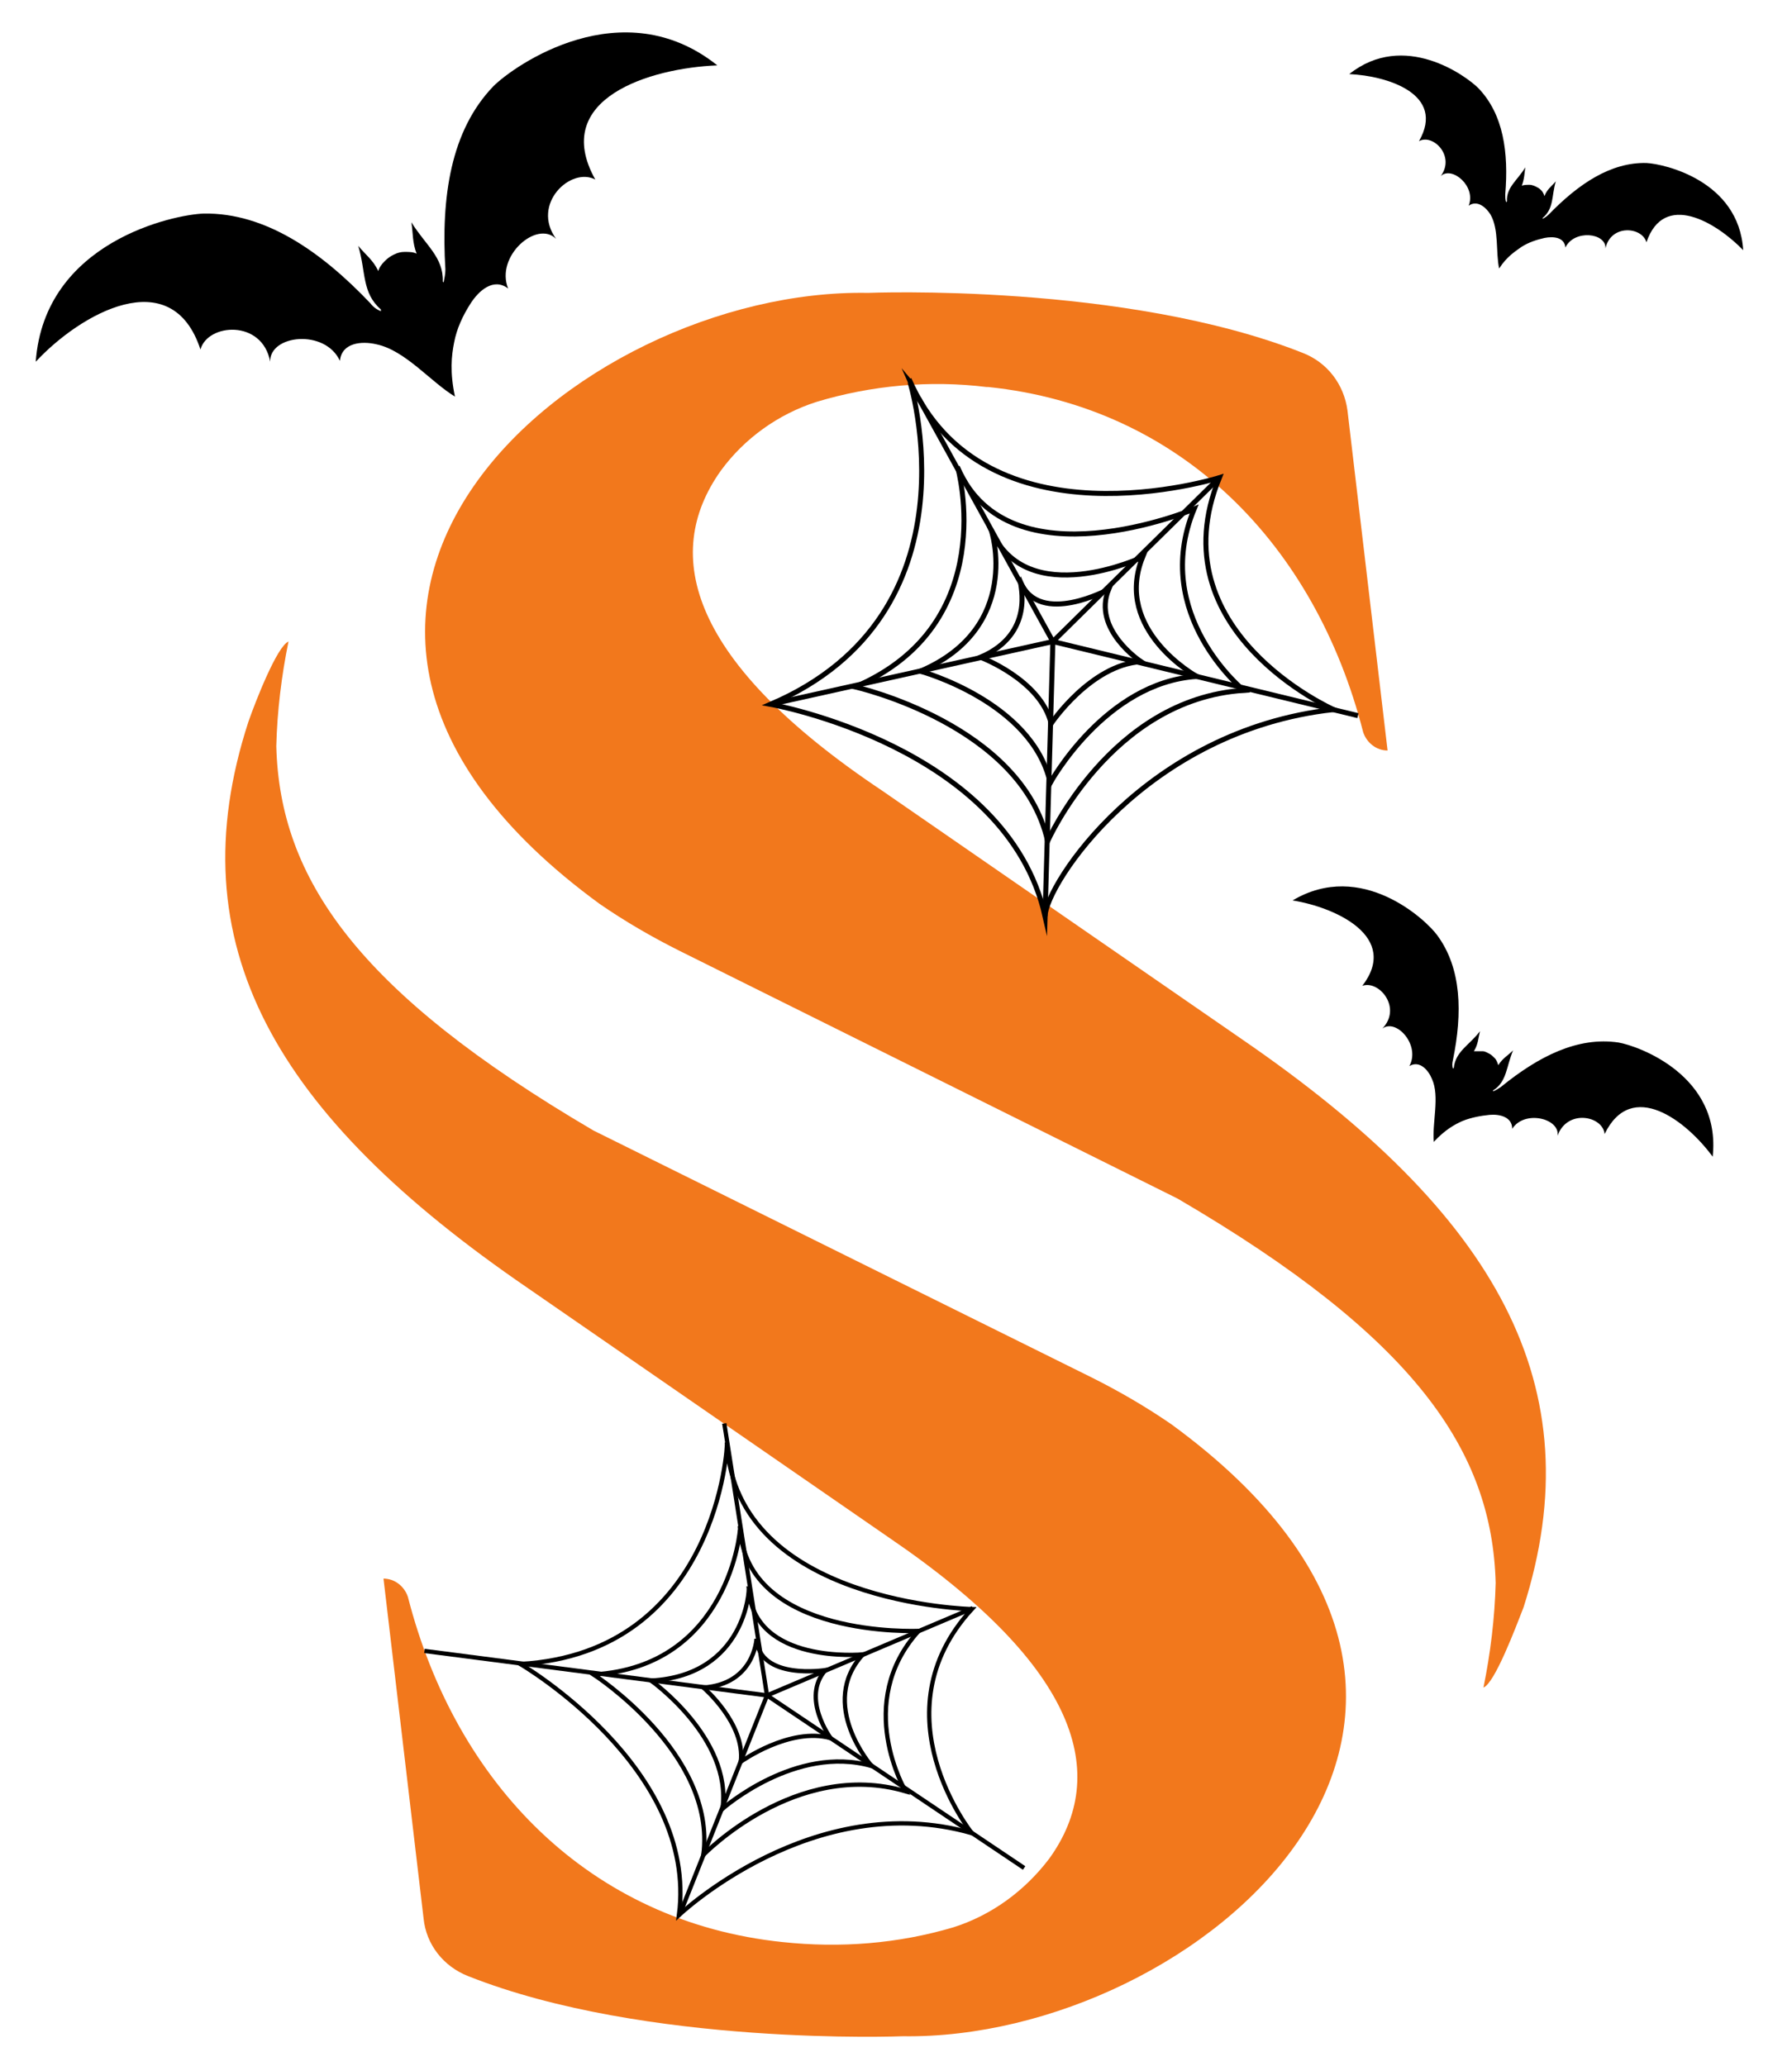
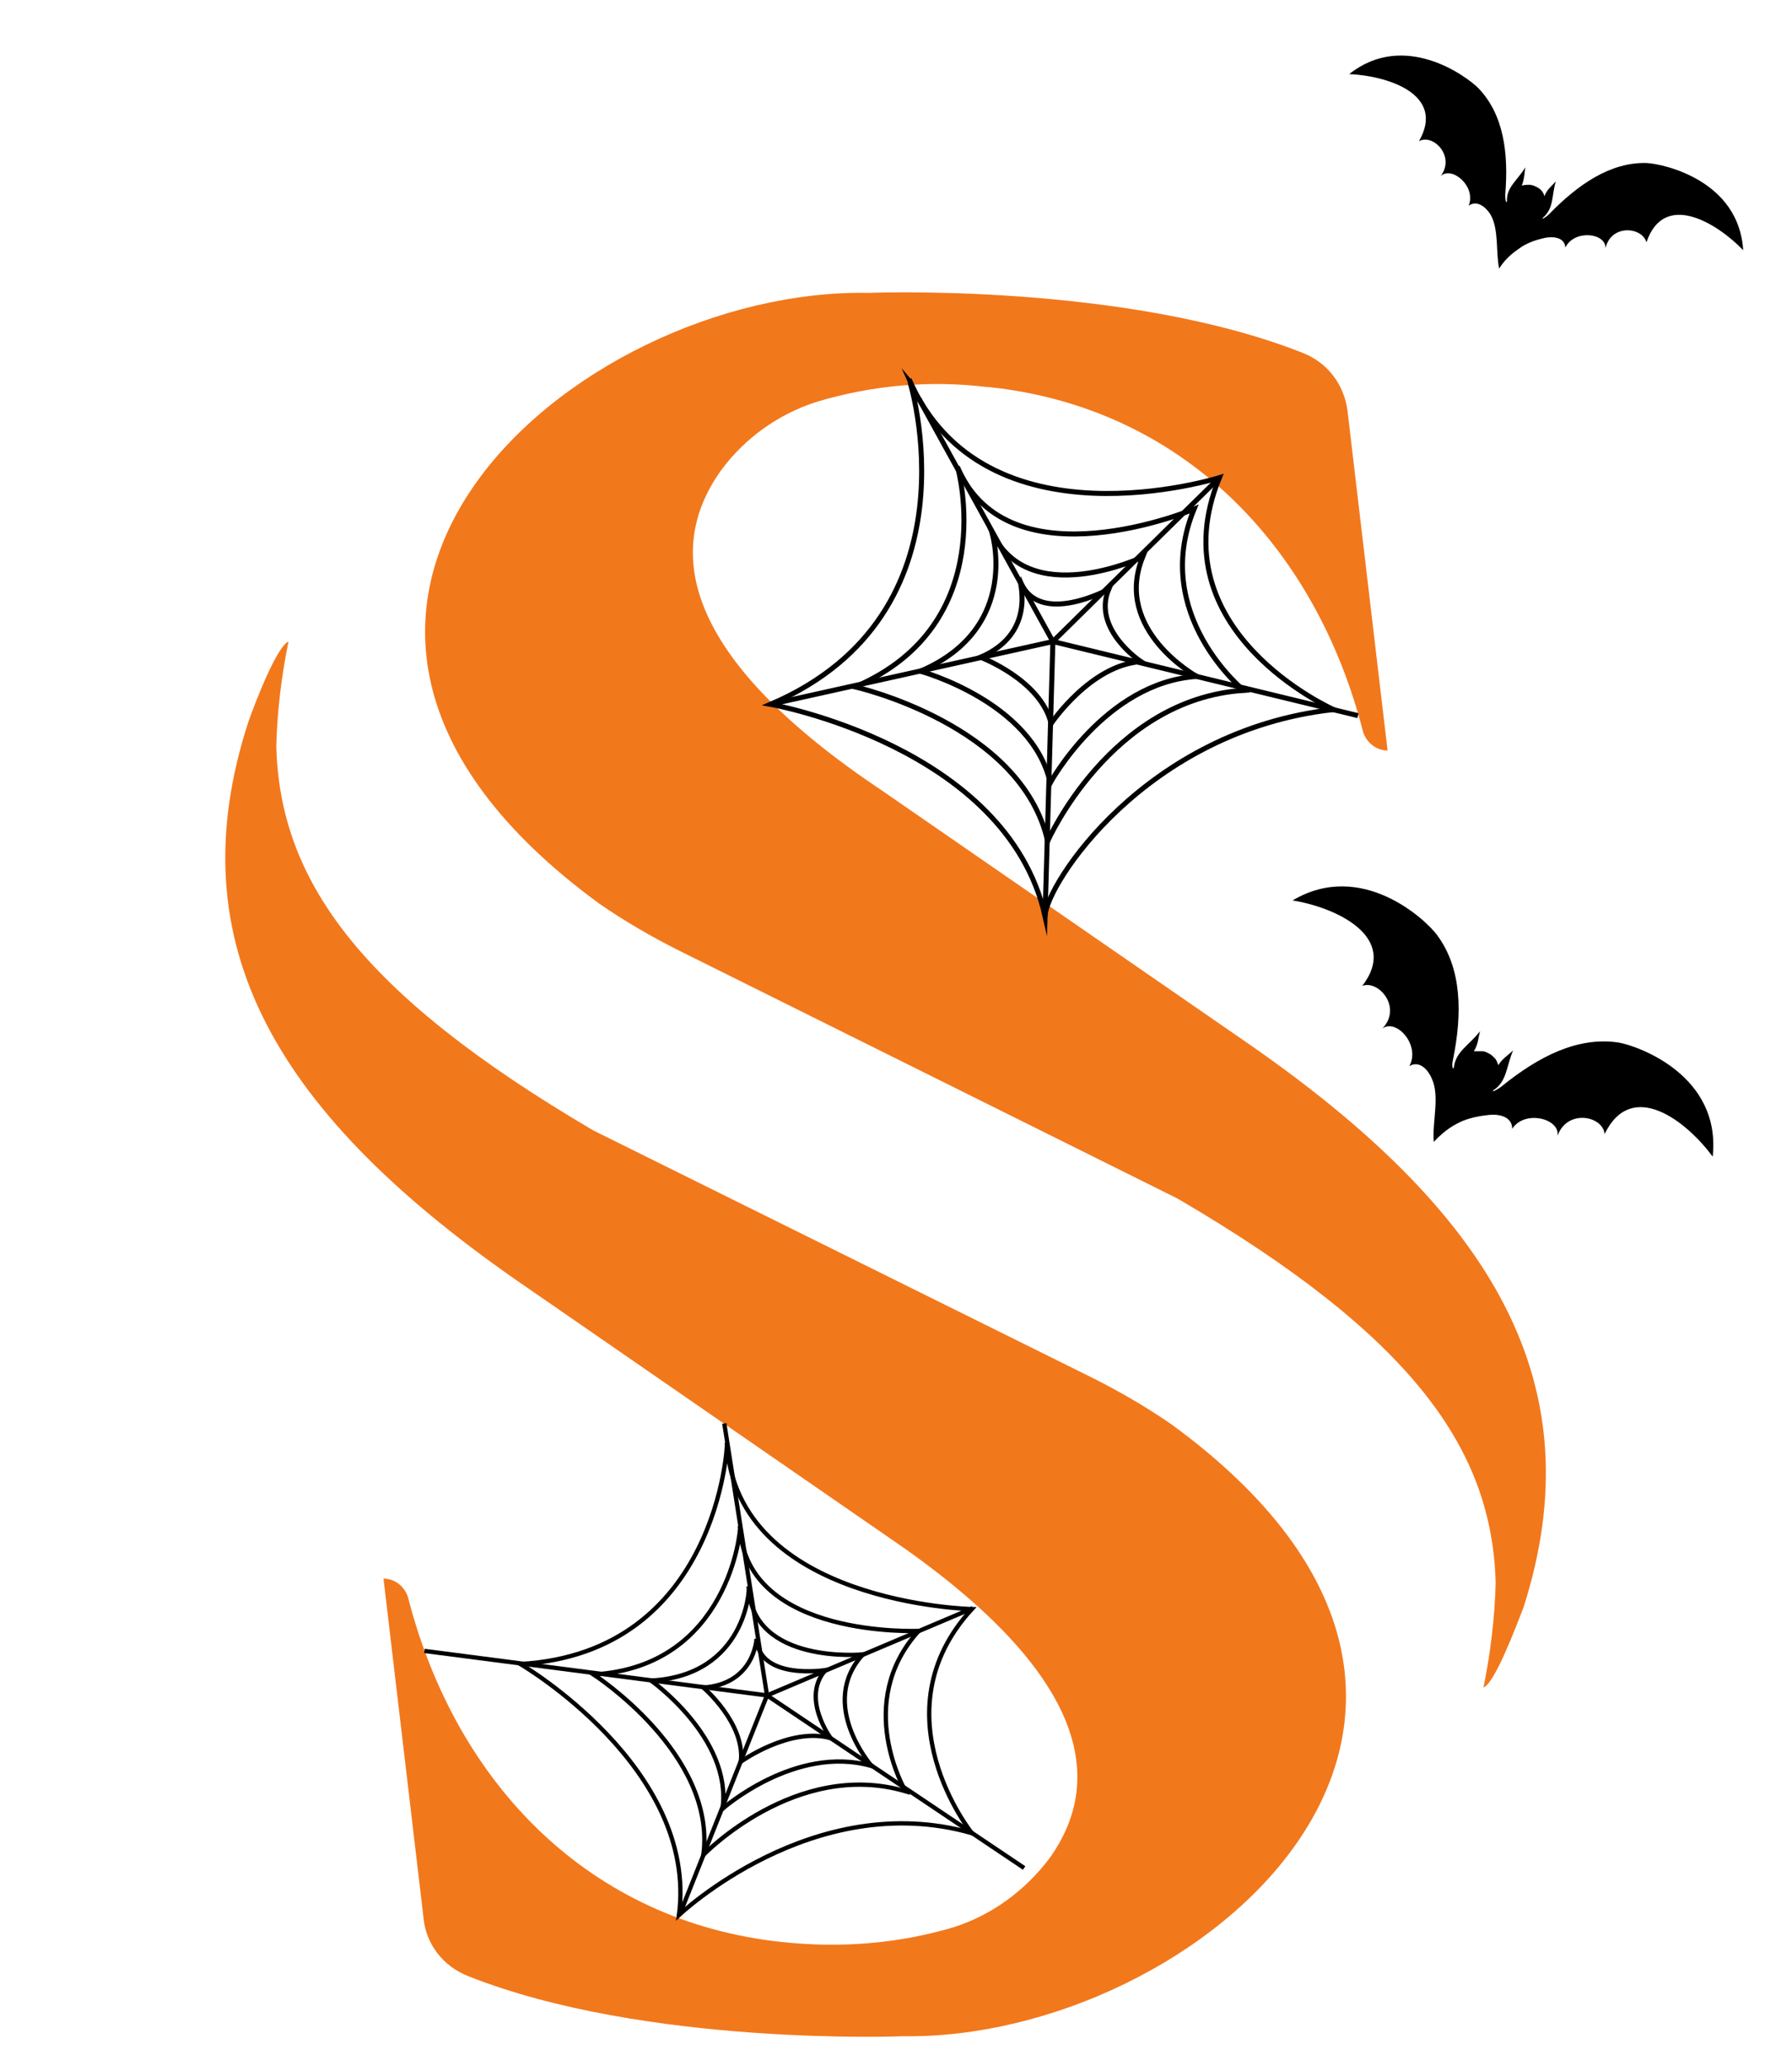
<svg xmlns="http://www.w3.org/2000/svg" version="1.1" id="Layer_1" x="0px" y="0px" viewBox="0 0 205.6 237" style="enable-background:new 0 0 205.6 237;" xml:space="preserve">
  <style type="text/css">
	.st0{fill:#F2781C;}
	.st1{fill:none;stroke:#000000;stroke-width:0.575;stroke-miterlimit:10;}
	.st2{fill:none;stroke:#000000;stroke-width:0.493;stroke-miterlimit:10;}
</style>
  <g>
-     <path d="M56.6,9.9c-4.9,5.1-6,12.7-5.5,21c0,0.5-0.1,1-0.2,1.5l-0.1-0.1c0.1-2.8-2-4.2-3.6-6.8c0.2,1.3,0.1,2.3,0.6,3.6   c-0.4-0.2-0.9-0.2-1.3-0.2h-0.1c-0.4,0-0.8,0.1-1.2,0.3s-0.7,0.4-1,0.7c0,0,0,0-0.1,0.1c-0.3,0.3-0.6,0.7-0.7,1.1   c-0.6-1.3-1.5-1.9-2.3-2.9c0.9,3,0.4,5.4,2.6,7.3v0.2c-0.5-0.2-0.9-0.5-1.2-0.9c-5.7-6-12.1-10.4-19.1-10.3   c-3.4,0.1-18.3,3.2-19.3,17C9.2,36,19.7,30,23,40.1c0.8-3,7.1-3.5,8,1.4c-0.1-3.1,6.3-3.8,8-0.1c0.2-2.1,2.5-2.3,4.2-1.9   c3.3,0.7,6.2,4.3,9,6c-0.6-2.8-0.4-4.7-0.1-6.2c0.3-1.6,1-3.1,1.9-4.5s2.6-3,4.3-1.7c-1.5-3.7,3.3-7.9,5.5-5.7   c-2.9-4,1.7-8.3,4.5-6.8c-5.2-9.3,6.3-12.8,14-13.1C71.4-1.2,59,7.5,56.6,9.9z" />
    <path d="M21.1,38.3C21.2,38.4,21.2,38.4,21.1,38.3L21.1,38.3L21.1,38.3z" />
    <path d="M68.1,17.9C68.2,18,68.2,18,68.1,17.9L68.1,17.9L68.1,17.9z" />
  </g>
  <g>
    <path d="M185.7,119.6c-4.7-0.7-9.2,1.6-13.5,5.1c-0.3,0.2-0.6,0.4-0.9,0.5v-0.1c1.6-1,1.5-2.7,2.3-4.6c-0.6,0.6-1.2,0.9-1.7,1.7   c-0.1-0.3-0.2-0.6-0.4-0.8l0,0c-0.2-0.2-0.4-0.4-0.6-0.5c-0.2-0.1-0.5-0.3-0.8-0.3c0,0,0,0-0.1,0c-0.3,0-0.6,0-0.9,0   c0.5-0.8,0.5-1.5,0.7-2.3c-1.2,1.6-2.8,2.3-3,4.2l-0.1,0.1c-0.1-0.3-0.1-0.6,0-1c1.1-5.4,1-10.5-1.8-14.3c-1.3-1.8-8.7-8.7-16.6-4   c5,0.8,12.3,4.2,8,9.8c1.9-0.7,4.6,2.5,2.3,4.9c1.6-1.2,4.4,1.9,3.1,4.3c1.2-0.7,2.2,0.5,2.6,1.5c0.9,2,0,5,0.2,7.2   c1.3-1.4,2.4-2,3.3-2.4c1-0.4,2.1-0.6,3.1-0.7c1.1-0.1,2.6,0.2,2.6,1.6c1.4-2.2,5.5-1.2,5.2,0.8c1.1-3.1,5.2-2.3,5.4-0.2   c3.1-6.4,9.4-1.5,12.4,2.6C197.5,123.4,188,120,185.7,119.6z" />
-     <path d="M156.8,111.3C156.8,111.4,156.8,111.4,156.8,111.3L156.8,111.3L156.8,111.3z" />
    <path d="M185.8,128.9C185.8,129,185.8,129,185.8,128.9L185.8,128.9L185.8,128.9z" />
  </g>
  <g>
    <path d="M188.9,18.7c-4.1-0.1-7.8,2.4-11.2,5.9c-0.2,0.2-0.5,0.4-0.7,0.5V25c1.3-1.1,1-2.5,1.5-4.2c-0.5,0.6-1,0.9-1.3,1.7   c-0.1-0.3-0.2-0.5-0.4-0.7l0,0c-0.2-0.2-0.4-0.3-0.6-0.4c-0.2-0.1-0.5-0.2-0.7-0.2c0,0,0,0-0.1,0c-0.2,0-0.5,0-0.8,0.1   c0.3-0.8,0.3-1.4,0.4-2.1c-0.9,1.5-2.2,2.3-2.1,3.9l-0.1,0.1c-0.1-0.3-0.1-0.6-0.1-0.9c0.4-4.8-0.2-9.2-3.1-12.2   c-1.4-1.4-8.5-6.6-14.8-1.6c4.4,0.2,11.1,2.3,8,7.7c1.6-0.9,4.2,1.7,2.5,4c1.3-1.2,4.1,1.2,3.2,3.4c1-0.7,2,0.2,2.5,1   c1,1.7,0.6,4.4,1,6.2c0.9-1.4,1.9-2,2.6-2.5c0.8-0.5,1.7-0.8,2.6-1c1-0.2,2.3-0.1,2.4,1.1c1-2.1,4.7-1.7,4.6,0.1   c0.6-2.8,4.2-2.5,4.7-0.7c2-5.9,8-2.3,11.1,0.9C199.5,20.7,190.9,18.8,188.9,18.7z" />
-     <path d="M162.9,14.6C162.9,14.7,162.9,14.7,162.9,14.6L162.9,14.6L162.9,14.6z" />
+     <path d="M162.9,14.6C162.9,14.7,162.9,14.7,162.9,14.6L162.9,14.6z" />
    <path d="M190,26.8L190,26.8C190,26.7,190,26.7,190,26.8L190,26.8z" />
  </g>
  <g>
    <path class="st0" d="M113.4,44.4c22.1,2.3,37.5,18.1,43,39.6c0.4,1.2,1.5,2.1,2.8,2.1l-4.6-39c-0.4-3-2.3-5.5-5.1-6.6   c-20.4-8.1-49.9-6.9-49.9-6.9C65.9,33,22.8,70.1,68.8,103.7c2.9,2,6,3.8,9.2,5.4l57.1,28.4c27.2,15.9,36.1,28.9,36.5,44.1   c-0.1,4-0.6,8.1-1.4,12c1.3-0.5,3.7-6.9,4.6-9.2c8.1-25.4-3.1-45.1-32.2-65.1l-41.4-28.6C79.2,76,75.8,63.7,82.7,54   c2.7-3.7,6.6-6.5,11-7.9c6.3-1.9,13-2.5,19.5-1.7" />
    <path class="st0" d="M89.8,222.8c-22.1-2.3-37.5-18.1-43-39.6c-0.4-1.2-1.5-2.1-2.8-2.1l4.6,39c0.3,3,2.3,5.5,5.1,6.6   c20.4,8.1,49.9,6.9,49.9,6.9c33.7,0.5,76.8-36.6,30.8-70.2c-2.9-2-6-3.8-9.2-5.4l-57.1-28.3c-27.1-15.9-36-28.9-36.4-44.1   c0.1-4,0.6-8.1,1.4-12c-1.3,0.5-3.8,6.9-4.6,9.2c-8.3,25.5,3,45.1,32.1,65l41.4,28.6c21.9,14.9,25.3,27.2,18.4,36.8   c-2.8,3.7-6.6,6.5-11,7.9C103,223,96.4,223.5,89.8,222.8" />
  </g>
  <g>
    <path class="st1" d="M98.1,78.8c0,0,19.1,4.3,22.1,17.7c0,0,7.2-16.3,22.5-17.3c0,0-10.7-8.7-5.7-20.8c0,0-21.2,8.9-27.1-4.7   C109.9,53.7,114.9,71.6,98.1,78.8z" />
    <path class="st1" d="M105.6,77c0,0,12.8,3.5,14.9,12.8c0,0,6.3-11.5,16.8-12.2c0,0-9.6-5.3-6.2-13.7c0,0-13.3,6.3-17.4-3.1   C113.8,60.8,117.3,72,105.6,77z" />
    <path class="st1" d="M112.5,75.4c0,0,6.9,2.6,8.1,7.6c0,0,4.5-6.7,10.3-7.1c0,0-5.6-3.7-3.7-8.3c0,0-7.9,4.3-10.1-0.8   C117,67,118.8,72.7,112.5,75.4z" />
    <path class="st1" d="M88.4,80.8c0,0,27.1,4.8,31.5,24.3c0.1-3.6,11.5-21.3,33.1-23.7c0,0-20.3-9-13.1-26.6c0,0-27,8.5-35.6-11.3   C104.4,43.6,112.7,70.4,88.4,80.8z" />
    <line class="st1" x1="120.8" y1="73.6" x2="105.4" y2="45.7" />
    <line class="st1" x1="120.8" y1="73.6" x2="139.9" y2="54.8" />
    <line class="st1" x1="120.8" y1="73.6" x2="155.8" y2="82.1" />
    <line class="st1" x1="120.8" y1="73.6" x2="119.9" y2="105.1" />
    <line class="st1" x1="120.8" y1="73.6" x2="88.4" y2="80.8" />
  </g>
  <g>
    <path class="st2" d="M68.1,192.1c0,0,14.1,9.1,12.6,20.7c0,0,10.6-11,23.2-7.3c0,0-6-10.1,1.5-18.4c0,0-19.7,0.9-20.5-11.8   C85,175.3,83.7,191.2,68.1,192.1z" />
    <path class="st2" d="M74.7,192.8c0,0,9.3,6.6,8.2,14.7c0,0,8.4-7.4,17.1-4.9c0,0-6.2-7.1-1-12.8c0,0-12.6,1.2-13.1-7.6   C86,182.2,85.6,192.2,74.7,192.8z" />
    <path class="st2" d="M80.7,193.6c0,0,4.8,4.1,4.3,8.5c0,0,5.6-4,10.3-2.7c0,0-3.4-4.6-0.6-7.8c0,0-7.6,1.2-7.9-3.6   C86.8,188.1,86.5,193.2,80.7,193.6z" />
    <path class="st2" d="M59.7,190.9c0,0,20.4,11.9,18.2,28.8c0,0,15.4-14.6,33.6-9.4c0,0-11-13.7,0-25.7c0,0-27-0.6-28.1-19   C83.5,165.5,82.4,189.6,59.7,190.9z" />
    <line class="st2" x1="88" y1="194.5" x2="83.1" y2="163.3" />
    <line class="st2" x1="88" y1="194.5" x2="111.6" y2="184.5" />
    <line class="st2" x1="88" y1="194.5" x2="117.5" y2="214.3" />
    <line class="st2" x1="88" y1="194.5" x2="78" y2="219.6" />
    <line class="st2" x1="88" y1="194.5" x2="48.7" y2="189.4" />
  </g>
</svg>